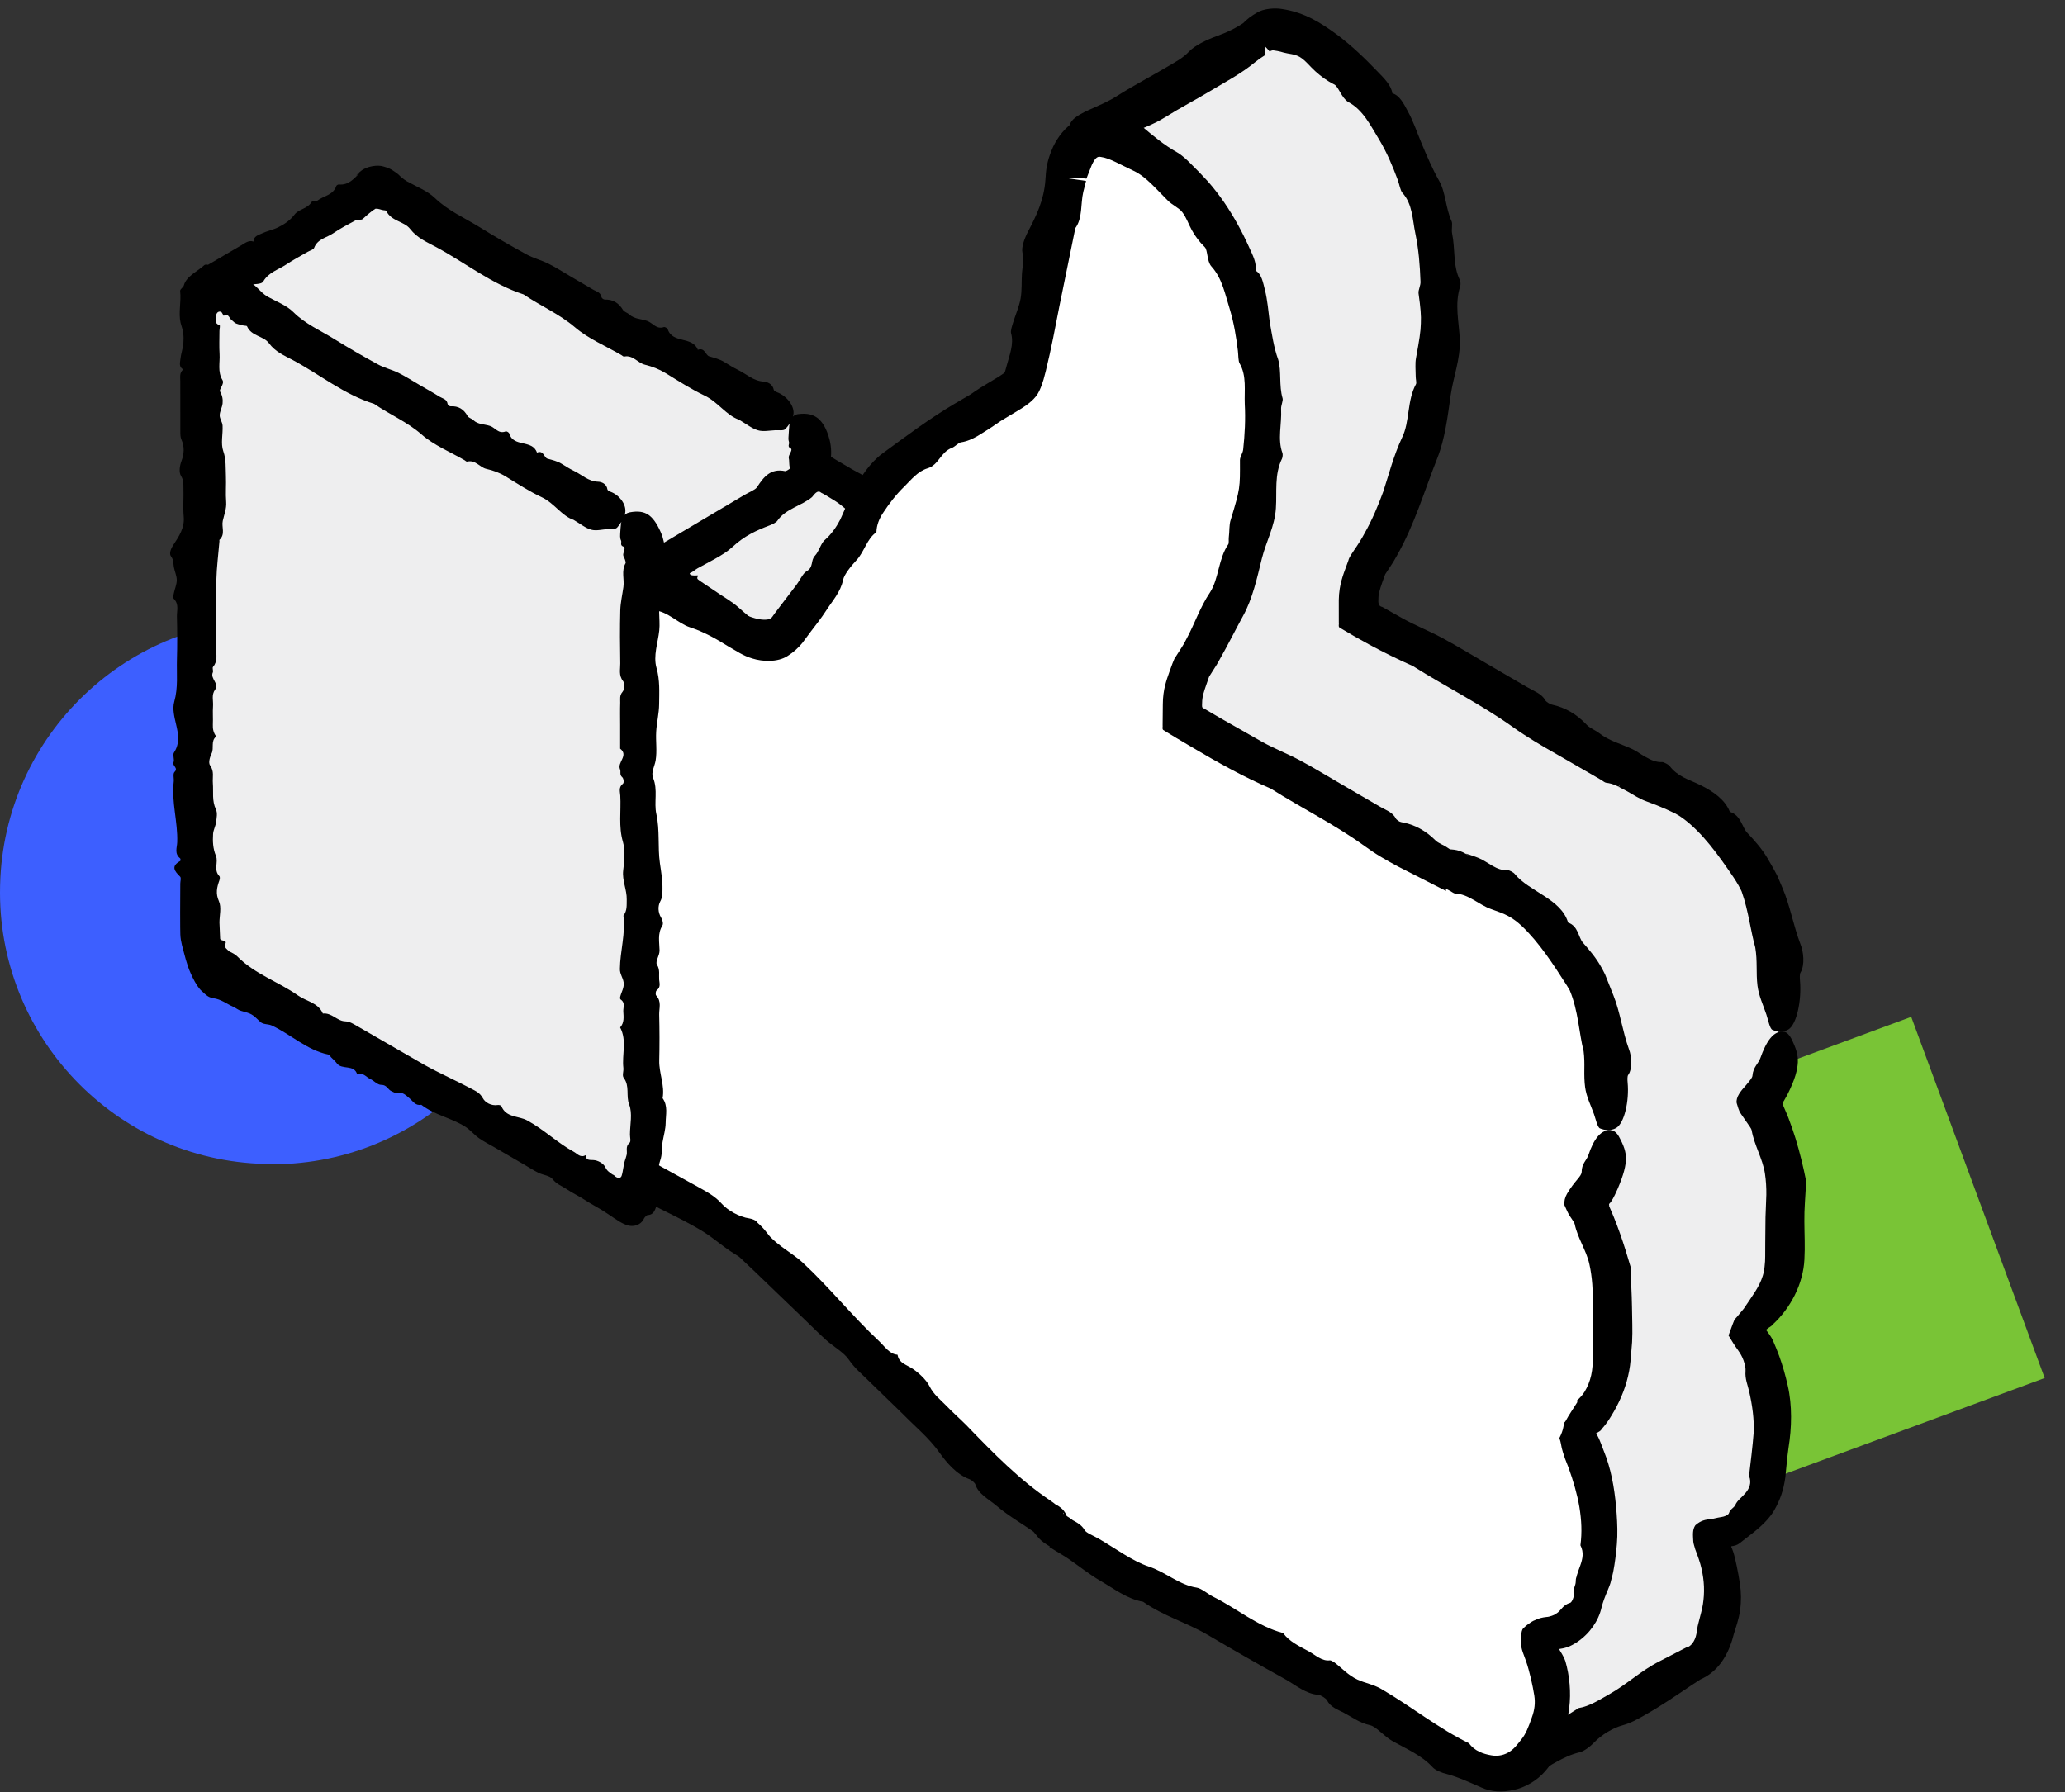
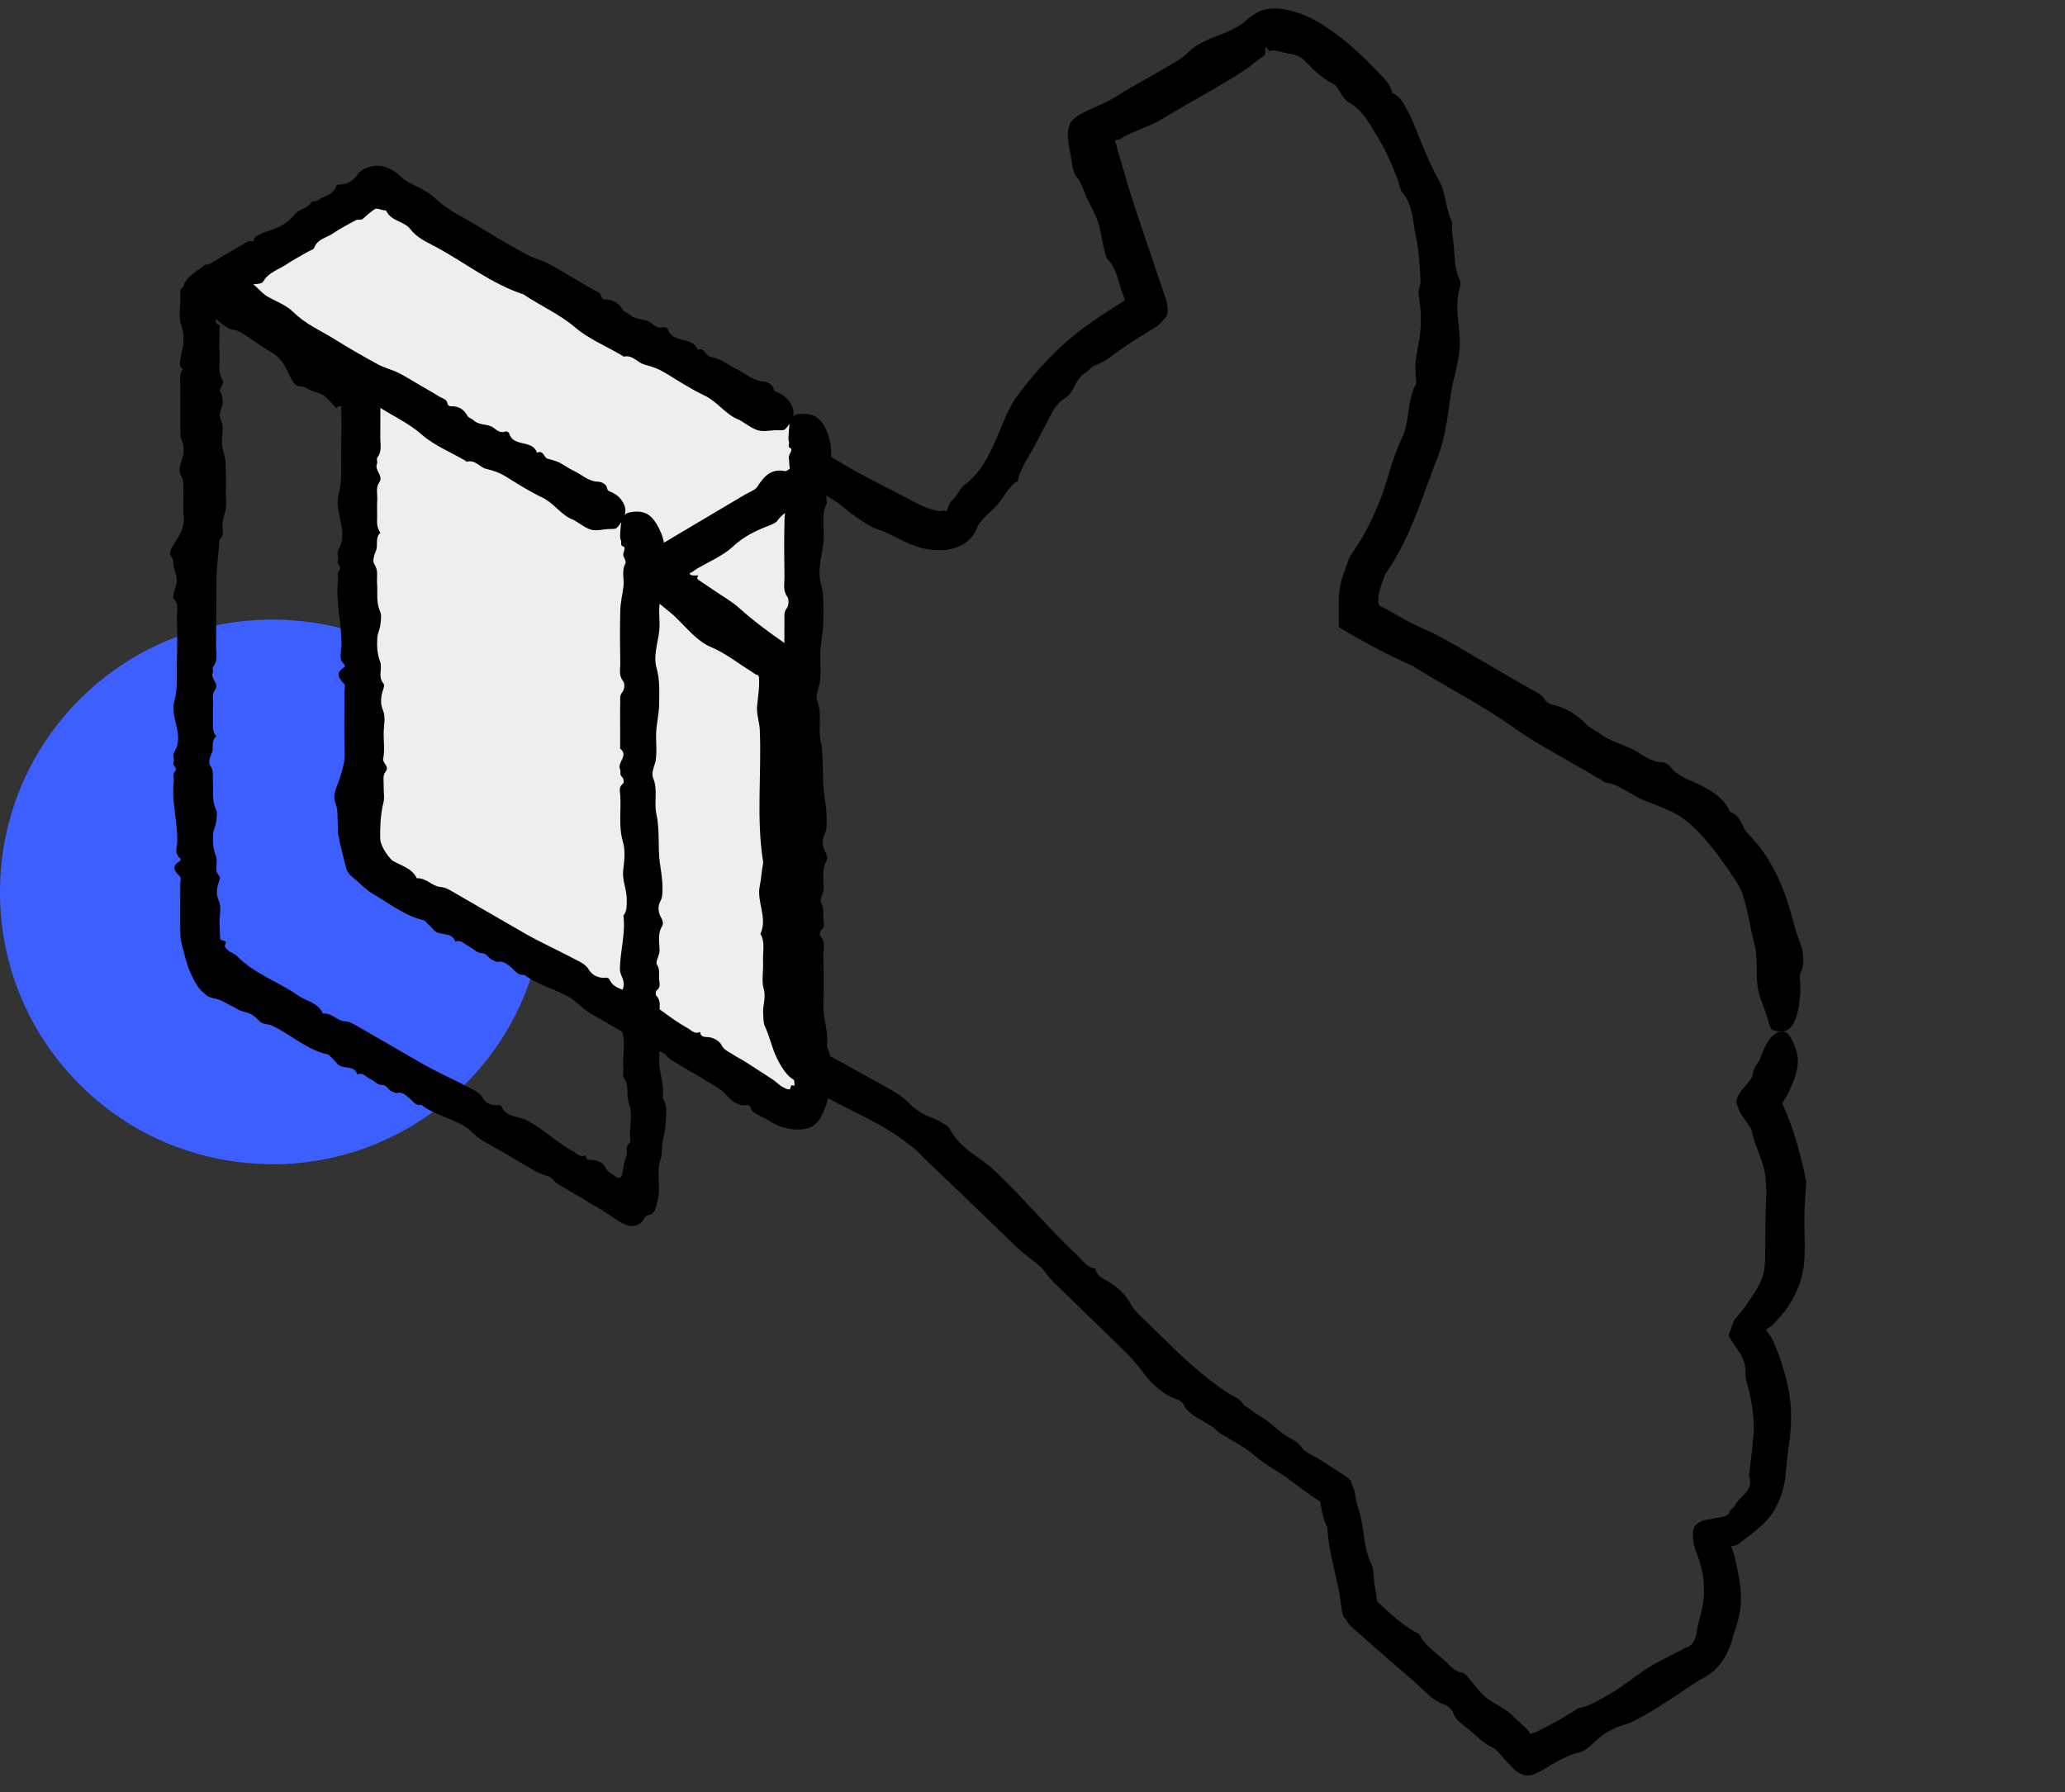
<svg xmlns="http://www.w3.org/2000/svg" width="91" height="79" viewBox="0 0 91 79" fill="none">
  <rect x="0" y="0" width="91" height="79" fill="#333333" stroke="none" />
-   <path d="M84.224 44.821L68.299 50.701L74.181 66.621L90.105 60.741L84.224 44.821Z" fill="#79C436" />
  <path d="M0.004 39.035L0.005 38.995C0.171 32.385 5.672 27.155 12.282 27.315H12.321C18.931 27.485 24.163 32.985 23.996 39.595L23.995 39.635C23.829 46.245 18.328 51.475 11.719 51.315L11.68 51.305C5.07 51.145 -0.162 45.645 0.004 39.035Z" fill="#3D5FFF" />
  <path d="M34.78 18.7L17.054 8.39C16.692 8.209 16.511 8.209 16.33 8.39L8.983 12.691C8.951 12.71 8.95 12.755 8.981 12.776L15.946 17.419C15.96 17.429 15.968 17.444 15.968 17.461V36.969C15.968 37.512 16.33 38.235 16.873 38.597L34.599 48.907C35.142 49.269 35.503 48.907 35.503 48.364V20.509C35.684 19.605 35.322 18.881 34.78 18.7Z" fill="#EEEEEF" />
  <path d="M32.569 18.5C32.007 18.309 31.638 17.715 31.043 17.433C30.448 17.149 29.89 16.787 29.326 16.443C29.041 16.269 28.742 16.155 28.417 16.075C28.101 15.997 27.894 15.637 27.504 15.717C27.469 15.724 27.426 15.675 27.386 15.652C26.697 15.251 25.936 14.937 25.337 14.426C24.64 13.832 23.814 13.482 23.075 12.978C21.661 12.517 20.505 11.58 19.215 10.887C18.813 10.671 18.384 10.492 18.075 10.092C17.81 9.75 17.242 9.755 17.024 9.299C17.006 9.262 16.903 9.274 16.843 9.254C16.777 9.234 16.681 9.208 16.63 9.2C16.618 9.215 16.558 9.199 16.544 9.181C16.538 9.174 16.539 9.172 16.536 9.166C16.534 9.15 16.528 9.194 16.555 9.092C16.591 8.957 16.609 8.86 16.618 8.787C16.635 8.641 16.615 8.598 16.618 8.604C16.614 8.624 16.732 8.801 16.873 8.933L16.947 9.002L16.745 9.098C16.442 9.242 16.319 9.351 15.98 9.655C15.916 9.711 15.769 9.66 15.684 9.705C15.344 9.887 14.999 10.067 14.681 10.284C14.395 10.481 13.995 10.526 13.845 10.923C13.813 11.009 13.658 11.042 13.56 11.1C13.245 11.284 12.921 11.454 12.618 11.656C12.272 11.887 11.845 11.997 11.607 12.398C11.512 12.569 11.13 12.487 11.104 12.568C11.122 12.677 11.139 12.699 11.098 12.7L10.952 12.68C10.917 12.678 10.884 12.679 10.869 12.687C10.827 12.709 10.979 12.76 10.98 12.769C10.915 12.789 10.91 12.858 11.086 12.847C11.184 12.834 11.209 12.821 11.222 12.818L11.233 12.815C11.233 12.815 11.23 12.812 11.242 12.819L11.366 12.897C11.716 13.11 12.04 13.369 12.396 13.57C12.674 13.727 12.848 13.978 13.063 14.194C13.277 14.41 13.659 14.44 13.733 14.814C13.736 14.831 13.77 14.839 13.788 14.853C14.277 15.236 14.749 15.643 15.258 15.998L16.29 16.698L16.586 16.986L16.623 17.022L16.632 17.031L16.634 17.033L16.636 17.034C16.6 17.054 16.718 16.99 16.555 17.08L16.558 17.086L16.57 17.108C16.588 17.138 16.599 17.169 16.611 17.2L16.684 17.384L16.758 17.569L16.761 17.79L16.762 18.181L16.759 19.265C16.756 19.568 16.846 19.887 16.626 20.171C16.58 20.23 16.648 20.359 16.614 20.438C16.489 20.734 16.911 20.969 16.717 21.253C16.544 21.506 16.641 21.775 16.624 22.036C16.604 22.331 16.629 22.628 16.616 22.924C16.607 23.128 16.643 23.313 16.763 23.483C16.51 23.708 16.68 24.029 16.562 24.292C16.484 24.466 16.409 24.735 16.494 24.862C16.685 25.145 16.595 25.426 16.616 25.706C16.648 26.122 16.567 26.541 16.75 26.953C16.828 27.127 16.782 27.36 16.758 27.563C16.735 27.752 16.637 27.934 16.626 28.122C16.606 28.473 16.617 28.817 16.751 29.164C16.867 29.465 16.634 29.833 16.902 30.132C16.938 30.172 16.925 30.27 16.904 30.333C16.794 30.661 16.731 30.958 16.882 31.323C17.005 31.619 16.907 31.998 16.907 32.34C16.907 32.704 16.958 33.078 16.889 33.43C16.844 33.657 17.198 33.77 16.976 34.037C16.856 34.182 16.917 34.466 16.909 34.688C16.901 34.915 16.954 35.154 16.899 35.37C16.828 35.654 16.789 35.939 16.769 36.225L16.753 36.654C16.752 36.773 16.751 36.999 16.758 37.016C16.791 37.302 17.056 37.705 17.27 37.912C17.273 37.934 17.389 37.988 17.505 38.046L17.837 38.207C18.053 38.321 18.249 38.464 18.369 38.714C18.781 38.683 19.042 39.068 19.404 39.095C19.633 39.113 19.785 39.213 19.95 39.307L23.206 41.188C23.927 41.589 24.681 41.929 25.409 42.319C25.614 42.428 25.824 42.517 25.969 42.769C26.075 42.953 26.361 43.131 26.667 43.095C26.727 43.088 26.827 43.111 26.846 43.152C27.08 43.681 27.66 43.609 28.064 43.828C28.857 44.259 29.512 44.886 30.298 45.315C30.466 45.407 30.608 45.607 30.85 45.484C30.881 45.723 31.024 45.699 31.224 45.716C31.43 45.732 31.701 45.879 31.789 46.055C31.908 46.294 32.113 46.353 32.289 46.474C32.477 46.602 32.686 46.699 32.877 46.822L33.712 47.361L34.095 47.612L34.22 47.714C34.304 47.773 34.386 47.867 34.501 47.92C34.57 47.953 34.714 48.042 34.797 48.012C34.884 47.97 34.785 47.784 34.977 47.851C35.05 47.869 34.996 47.709 34.996 47.633C34.997 47.471 35.027 47.404 35.038 47.145C35.048 46.903 35.04 46.666 34.962 46.452C34.809 46.027 34.999 45.572 34.721 45.179C34.643 45.069 34.723 44.866 34.706 44.708C34.638 44.067 34.871 43.407 34.565 42.782C34.755 42.551 34.717 42.279 34.704 42.019C34.694 41.827 34.802 41.607 34.584 41.45C34.559 41.431 34.558 41.364 34.567 41.323C34.618 41.092 34.755 40.885 34.717 40.626C34.684 40.411 34.551 40.236 34.553 40C34.563 39.15 34.81 38.314 34.709 37.459C34.881 37.225 34.849 36.958 34.854 36.695C34.863 36.23 34.648 35.793 34.699 35.315C34.746 34.864 34.804 34.381 34.688 33.954C34.487 33.215 34.611 32.482 34.571 31.749C34.561 31.561 34.485 31.348 34.692 31.177C34.741 31.137 34.72 30.931 34.657 30.874C34.524 30.754 34.608 30.613 34.56 30.497C34.423 30.165 34.956 29.841 34.565 29.515V28.421L34.568 27.327C34.574 27.157 34.529 26.991 34.668 26.815C34.761 26.697 34.779 26.417 34.693 26.3C34.491 26.022 34.575 25.736 34.57 25.457C34.556 24.614 34.551 23.77 34.571 22.928C34.581 22.558 34.662 22.191 34.709 21.822C34.756 21.448 34.611 21.06 34.801 20.696C34.814 20.668 34.807 20.635 34.8 20.596C34.776 20.493 34.78 20.333 34.773 20.27C34.763 20.217 34.752 20.168 34.762 20.121C34.785 20.007 34.941 19.82 34.848 19.767C34.674 19.683 34.802 19.574 34.769 19.484C34.728 19.372 34.75 19.253 34.76 19.069C34.776 18.891 34.766 18.662 34.873 18.449C34.918 18.357 35.036 18.273 35.169 18.253C35.597 18.197 35.847 18.285 36.047 18.439C36.242 18.604 36.427 18.877 36.563 19.403C36.644 19.737 36.642 20.066 36.592 20.369C36.582 20.437 36.562 20.537 36.548 20.574L36.526 20.602C36.512 20.665 36.498 20.801 36.484 20.897C36.428 21.319 36.382 21.741 36.435 22.168C36.172 22.726 36.345 23.316 36.289 23.889C36.231 24.485 36.014 25.091 36.167 25.674C36.321 26.254 36.287 26.825 36.283 27.399C36.279 27.837 36.176 28.272 36.153 28.71C36.129 29.165 36.198 29.629 36.129 30.075C36.087 30.352 35.917 30.644 36.017 30.905C36.237 31.477 36.047 32.067 36.161 32.628C36.321 33.408 36.215 34.194 36.317 34.964C36.372 35.379 36.438 35.791 36.43 36.209C36.427 36.4 36.435 36.581 36.332 36.785C36.227 36.994 36.224 37.299 36.372 37.558C36.433 37.665 36.478 37.844 36.425 37.937C36.205 38.319 36.296 38.723 36.302 39.116C36.306 39.365 36.101 39.644 36.187 39.793C36.331 40.044 36.267 40.273 36.284 40.507C36.296 40.674 36.363 40.864 36.177 41.013C36.127 41.053 36.112 41.216 36.155 41.265C36.4 41.546 36.279 41.869 36.286 42.171C36.303 42.9 36.304 43.63 36.288 44.359C36.275 44.962 36.539 45.541 36.435 46.148C36.681 46.533 36.574 46.896 36.57 47.356C36.556 47.908 36.525 48.487 36.349 48.864C36.204 49.222 36.037 49.614 35.563 49.742C35.303 49.803 35.052 49.8 34.827 49.761C34.596 49.721 34.313 49.657 34.03 49.484L33.862 49.381C33.699 49.279 33.514 49.207 33.337 49.108C33.152 49.005 33.119 48.957 33.068 48.793C33.059 48.752 32.963 48.701 32.912 48.709C32.521 48.766 32.218 48.511 32.029 48.29C31.719 47.93 31.309 47.773 30.943 47.531C30.64 47.33 30.306 47.174 30.003 46.973C29.785 46.828 29.538 46.744 29.354 46.516C29.213 46.342 28.905 46.318 28.681 46.206C28.457 46.094 28.246 45.957 28.03 45.831L27.32 45.419L26.611 45.006C26.355 44.857 26.088 44.724 25.846 44.555C25.616 44.395 25.428 44.171 25.193 44.022C24.532 43.603 23.735 43.446 23.104 42.966C22.831 43.012 22.717 42.798 22.543 42.657C22.382 42.527 22.212 42.342 21.944 42.397C21.87 42.412 21.782 42.348 21.701 42.316C21.523 42.244 21.468 42.013 21.209 42.01C21.026 42.008 20.86 41.81 20.674 41.724C20.48 41.634 20.334 41.402 20.065 41.506C19.91 41.027 19.341 41.291 19.094 40.97C19.016 40.868 18.914 40.787 18.823 40.697C18.777 40.652 18.739 40.579 18.684 40.567C18.177 40.448 17.734 40.207 17.304 39.942L16.662 39.538C16.557 39.466 16.464 39.435 16.254 39.281C16.098 39.166 15.955 39.043 15.828 38.914C15.703 38.788 15.546 38.694 15.424 38.559C15.364 38.496 15.312 38.414 15.282 38.334C15.155 37.952 15.132 37.753 15.08 37.559C15.054 37.458 15.029 37.359 14.997 37.234C14.98 37.17 14.966 37.093 14.952 37.004C14.938 36.923 14.926 36.889 14.91 36.818C14.879 36.689 14.905 36.548 14.892 36.414C14.857 36.066 14.915 35.727 14.774 35.368C14.633 35.008 14.885 34.617 14.994 34.243C15.091 33.91 15.201 33.584 15.19 33.222C15.163 32.311 15.181 31.399 15.181 30.487C15.181 30.373 15.232 30.216 15.172 30.153C14.925 29.891 14.758 29.66 15.178 29.41C15.198 29.399 15.197 29.304 15.173 29.283C14.91 29.059 15.039 28.767 15.046 28.514C15.076 27.548 14.786 26.599 14.892 25.631C14.909 25.475 14.843 25.263 14.928 25.172C15.109 24.978 14.818 24.884 14.882 24.715C14.936 24.574 14.831 24.365 14.904 24.247C15.171 23.818 15.089 23.34 15.001 22.936C14.919 22.559 14.825 22.169 14.915 21.829C15.092 21.16 15.015 20.495 15.033 19.829L15.045 18.804C15.045 18.507 15.04 17.982 15.032 18.019C15.028 17.994 15.048 17.958 15.047 17.927C15.031 17.905 14.994 17.892 14.938 17.911C14.911 17.92 14.879 17.938 14.843 17.969C14.806 18.001 14.835 17.988 14.735 17.901C14.582 17.752 14.459 17.561 14.285 17.445C14.111 17.329 13.886 17.292 13.691 17.205C13.533 17.135 13.417 17.022 13.203 17.028C13.046 17.033 12.901 16.846 12.803 16.632C12.607 16.206 12.4 15.767 11.95 15.52C11.552 15.3 11.193 15.013 10.806 14.772C10.644 14.671 10.505 14.555 10.269 14.539C10.215 14.534 10.166 14.522 10.105 14.493C10.02 14.447 9.931 14.391 9.846 14.329C9.674 14.205 9.516 14.063 9.404 13.942C9.234 13.749 9.041 13.6 8.864 13.45C8.7 13.309 8.539 13.17 8.362 13.017C8.253 12.905 8.179 12.84 8.177 12.677C8.296 12.439 8.44 12.126 8.884 11.837L10.629 10.815C10.796 10.718 10.949 10.576 11.172 10.647C11.178 10.406 11.385 10.363 11.537 10.291C11.77 10.18 12.033 10.132 12.263 10.017C12.537 9.881 12.784 9.716 12.983 9.454C13.166 9.213 13.553 9.205 13.728 8.906C13.761 8.85 13.923 8.891 13.99 8.84C14.268 8.628 14.686 8.602 14.82 8.198C14.831 8.164 14.896 8.128 14.934 8.131C15.375 8.172 15.608 7.861 15.871 7.606L15.688 7.747C15.744 7.681 15.806 7.612 15.901 7.541C16.168 7.312 16.669 7.26 16.896 7.337C17.143 7.398 17.277 7.487 17.392 7.567C17.576 7.685 17.595 7.738 17.688 7.812C17.767 7.881 17.849 7.945 17.941 7.996C18.358 8.231 18.832 8.408 19.169 8.732C19.75 9.291 20.47 9.6 21.133 10.011C21.81 10.432 22.502 10.83 23.202 11.213C23.506 11.38 23.854 11.465 24.165 11.621C24.511 11.794 24.837 12.005 25.172 12.2L26.116 12.753C26.261 12.844 26.466 12.867 26.506 13.096C26.514 13.142 26.599 13.205 26.649 13.204C27.016 13.194 27.27 13.356 27.457 13.666C27.511 13.754 27.648 13.781 27.729 13.857C27.952 14.068 28.258 14.053 28.523 14.147C28.767 14.234 28.928 14.532 29.256 14.417C29.301 14.402 29.41 14.463 29.427 14.514C29.643 15.157 30.52 14.809 30.753 15.419C31.057 15.301 31.093 15.658 31.251 15.706C31.48 15.775 31.709 15.829 31.916 15.955C32.111 16.074 32.304 16.198 32.508 16.297C32.884 16.478 33.189 16.79 33.651 16.82C33.806 16.83 34.053 16.921 34.099 17.181C34.107 17.227 34.188 17.269 34.245 17.29C34.678 17.451 35.045 17.922 34.958 18.299C34.907 18.519 34.767 18.745 34.609 18.912C34.531 18.995 34.324 18.957 34.175 18.963C33.916 18.974 33.638 19.037 33.404 18.967C33.127 18.885 32.887 18.685 32.569 18.5Z" fill="black" />
-   <path d="M78.371 45.471V42.757C78.371 41.492 78.01 40.227 77.469 38.962C77.468 38.96 77.466 38.958 77.465 38.956C76.561 37.329 75.477 35.883 74.211 35.16L71.862 33.895C71.861 33.894 71.861 33.895 71.86 33.894C71.847 33.886 70.765 33.165 69.147 32.266C64.082 29.372 61.007 27.564 60.103 27.021V26.478C60.103 25.936 60.284 25.574 60.465 25.031C62.635 21.956 64.263 14.902 62.997 9.295C62.454 7.124 61.55 5.315 60.465 4.049C58.656 2.06 57.209 1.155 56.123 1.155C55.762 1.155 55.4 1.336 55.219 1.517L48.02 5.657C47.999 5.669 47.989 5.693 47.997 5.716L50.684 13.598C50.692 13.62 50.684 13.644 50.664 13.656C48.859 14.739 46.53 16.183 45.452 18.52C44.547 20.328 43.462 21.956 42.557 23.041C42.015 23.765 41.111 23.765 40.025 23.222L36.071 20.886C36.055 20.877 36.036 20.876 36.021 20.885L34.418 21.775L28.697 25.172C28.666 25.191 28.664 25.236 28.694 25.256L34.396 29.177C34.41 29.186 34.418 29.201 34.418 29.218V44.928C34.418 45.832 34.961 46.918 35.865 47.279L40.744 50.17C40.747 50.172 40.75 50.175 40.753 50.177L50.154 59.217C51.421 60.483 52.687 61.569 53.953 62.292C53.953 62.292 54.134 62.292 54.134 62.473C54.315 62.654 54.496 62.654 54.676 62.835L59.178 65.536C59.191 65.543 59.2 65.557 59.202 65.572L59.919 70.956C59.921 70.968 59.927 70.979 59.936 70.987L67.311 77.463C67.327 77.477 67.35 77.479 67.369 77.468L74.573 73.326C75.116 73.145 75.477 72.603 75.658 71.879L75.839 71.337C76.195 70.269 76.026 69.027 75.504 67.781C75.491 67.751 75.513 67.719 75.546 67.718C76.776 67.686 77.654 66.785 78.01 65.187L78.191 63.559C78.371 61.931 77.829 60.122 76.924 58.313C77.105 58.313 77.286 58.132 77.467 58.132C78.191 57.59 78.733 56.685 78.733 55.419V53.068C78.733 51.63 78.198 50.013 77.303 48.573C77.293 48.557 77.293 48.536 77.305 48.52C77.841 47.801 78.371 46.901 78.371 45.471Z" fill="#EEEEEF" />
  <path d="M77.35 41.759C77.144 41.029 77.052 40.153 76.759 39.32C76.761 39.302 76.663 39.122 76.612 39.026C76.546 38.914 76.48 38.8 76.406 38.691C75.734 37.7 75.029 36.705 74.152 36.062C74.04 35.979 73.932 35.916 73.824 35.856L73.402 35.658C73.12 35.534 72.834 35.421 72.541 35.317C72.256 35.215 71.987 35.038 71.711 34.881L71.502 34.769L71.449 34.743L71.423 34.73L71.416 34.727L71.36 34.695L71.345 34.685C71.265 34.795 71.437 34.525 71.418 34.556L71.41 34.567L71.393 34.59L71.327 34.675L71.321 34.672L71.217 34.623C71.076 34.561 70.93 34.517 70.775 34.501C70.72 34.495 70.631 34.419 70.558 34.375C69.912 34.002 69.258 33.624 68.609 33.25C67.938 32.872 67.278 32.481 66.668 32.046C65.248 31.034 63.711 30.272 62.258 29.355C61.613 29.071 60.983 28.757 60.362 28.424L59.671 28.039L59.246 27.79L59.033 27.664C58.965 27.62 59.014 27.51 58.998 27.436L58.997 26.443C59 26.279 59.013 26.109 59.039 25.95C59.06 25.822 59.087 25.696 59.118 25.582C59.181 25.35 59.254 25.157 59.315 24.992L59.418 24.71C59.456 24.548 59.57 24.415 59.658 24.271C59.833 24.019 60.002 23.757 60.153 23.47C60.468 22.913 60.725 22.3 60.953 21.68C61.212 20.889 61.413 20.08 61.789 19.281C62.129 18.594 62.002 17.652 62.4 16.929C62.431 16.869 62.386 16.708 62.387 16.593C62.386 16.316 62.353 16.02 62.403 15.767C62.543 15 62.608 14.612 62.614 14.257C62.631 13.901 62.602 13.575 62.512 12.932C62.492 12.779 62.611 12.587 62.598 12.411C62.574 11.7 62.516 10.982 62.372 10.295C62.243 9.682 62.251 8.993 61.801 8.5C61.707 8.394 61.667 8.123 61.595 7.93C61.368 7.315 61.11 6.71 60.779 6.158C60.395 5.532 60.073 4.848 59.415 4.496C59.129 4.332 58.981 3.817 58.803 3.726C58.474 3.563 58.219 3.369 57.972 3.15C57.731 2.936 57.538 2.668 57.277 2.51C57.05 2.375 56.772 2.376 56.57 2.317C56.393 2.259 56.174 2.226 56.114 2.219C56.099 2.214 56.054 2.22 56.012 2.237C55.992 2.244 55.972 2.255 55.96 2.263C55.955 2.267 55.951 2.272 55.951 2.272C55.917 2.228 55.834 2.129 55.762 2.06L55.745 2.432C55.584 2.532 55.432 2.638 55.293 2.753C54.688 3.252 54.031 3.592 53.384 3.982C52.71 4.389 52.006 4.752 51.342 5.169C50.824 5.494 50.294 5.669 49.767 5.902C49.644 5.955 49.478 6.052 49.398 6.103C49.383 6.118 49.373 6.134 49.36 6.144C49.34 6.167 49.262 6.145 49.147 6.177C49.135 6.18 49.154 6.196 49.155 6.206C49.112 6.153 49.365 6.993 49.511 7.505C49.678 8.076 49.849 8.646 50.034 9.211L51.02 12.134L51.363 13.134C51.437 13.335 51.459 13.532 51.453 13.703C51.443 13.786 51.459 13.868 51.403 13.949L51.222 14.147L51.04 14.344C50.959 14.403 50.863 14.456 50.776 14.512L50.256 14.834L49.625 15.237C49.154 15.548 48.746 15.958 48.212 16.118C48.101 16.154 47.966 16.357 47.839 16.428C47.349 16.706 47.377 17.299 46.926 17.555C46.51 17.801 46.33 18.249 46.117 18.655C45.85 19.145 45.589 19.696 45.29 20.186C45.082 20.53 44.924 20.858 44.848 21.206C44.399 21.447 44.191 22.065 43.787 22.419C43.526 22.651 43.138 23.03 43.052 23.267C42.977 23.521 42.688 23.901 42.318 24.059C41.949 24.24 41.549 24.266 41.203 24.247C40.15 24.196 39.42 23.546 38.677 23.334C38.35 23.231 37.988 22.964 37.666 22.745C37.365 22.541 37.113 22.278 36.808 22.085L36.421 21.847C36.259 21.752 36.269 21.76 36.184 21.717C36.029 21.573 35.889 21.787 35.785 21.911C35.342 22.289 34.614 22.424 34.255 22.957C34.208 23.027 34.039 23.112 33.926 23.155C33.33 23.381 32.809 23.616 32.283 24.105C32.07 24.303 31.795 24.473 31.503 24.636C31.248 24.775 30.984 24.918 30.733 25.055C30.682 25.085 30.636 25.12 30.592 25.152C30.552 25.181 30.515 25.207 30.466 25.233C30.447 25.248 30.401 25.251 30.394 25.278C30.404 25.294 30.413 25.308 30.418 25.325C30.432 25.362 30.582 25.371 30.67 25.365C30.766 25.364 30.793 25.343 30.735 25.438C30.721 25.465 30.724 25.489 30.735 25.51C30.748 25.526 30.733 25.52 30.773 25.551L30.907 25.647C31.093 25.772 31.295 25.907 31.472 26.025C31.827 26.28 32.235 26.496 32.545 26.775C32.865 27.063 33.198 27.335 33.539 27.597L34.056 27.982L34.745 28.466L35.017 28.735L35.051 28.769L35.068 28.785L35.076 28.794L35.08 28.798L35.083 28.8C35.1 28.791 34.934 28.882 35.005 28.844L35.005 28.846C35.019 28.874 35.037 28.901 35.046 28.93L35.113 29.101C35.242 29.304 35.196 29.622 35.208 29.864L35.223 30.869C35.232 31.539 35.234 32.208 35.205 32.875C35.166 33.802 35.381 34.775 35.068 35.655C35.302 36.309 35.101 37.113 35.259 37.741C35.359 38.138 35.349 38.487 35.351 38.851L35.351 42.462L35.352 44.267C35.349 44.959 35.335 45.261 35.528 45.652C35.638 45.897 35.807 46.105 35.979 46.232C36.022 46.261 36.064 46.294 36.108 46.312C36.168 46.345 36.134 46.321 36.35 46.422L36.897 46.723L38.975 47.873C39.362 48.093 39.751 48.291 40.093 48.661C40.33 48.907 40.7 49.15 41.225 49.329C41.353 49.386 41.458 49.456 41.566 49.521C41.661 49.563 41.816 49.669 41.849 49.737C42.263 50.606 43.151 50.971 43.799 51.574C45.067 52.757 46.14 54.083 47.396 55.258C47.664 55.509 47.903 55.879 48.267 55.913C48.337 56.245 48.555 56.327 48.867 56.506C49.188 56.691 49.622 57.095 49.774 57.391C49.981 57.794 50.302 58.03 50.587 58.326L51.512 59.23C52.407 60.113 53.35 60.935 54.368 61.564L53.954 61.454C54.238 61.471 54.404 61.522 54.658 61.738C54.897 61.958 54.972 62.29 54.964 62.472L54.676 61.93C54.632 61.976 54.66 61.95 54.707 61.88C54.707 61.88 54.723 61.894 54.772 61.92C54.867 61.968 55.096 62.096 55.249 62.261L55.093 62.139L55.674 62.513C55.978 62.709 56.236 62.964 56.525 63.183C56.815 63.404 57.207 63.512 57.403 63.857C57.476 63.986 57.822 64.13 58.045 64.265C58.239 64.388 58.437 64.513 58.636 64.639L58.932 64.832C59.065 64.922 59.214 65 59.332 65.097L59.511 65.238L59.556 65.273C59.493 65.338 59.556 65.318 59.55 65.345L59.59 65.447C59.645 65.581 59.703 65.713 59.716 65.872C59.771 66.204 59.81 66.335 59.878 66.558C60.138 67.347 60.066 68.237 60.441 68.949C60.546 69.148 60.518 69.545 60.575 69.843L60.649 70.3L60.668 70.45L60.675 70.532C60.668 70.594 60.735 70.617 60.765 70.662L61.058 70.936C61.517 71.355 61.993 71.748 62.544 72.029C62.752 72.463 63.17 72.78 63.555 73.1C63.837 73.336 64.083 73.696 64.454 73.731C64.498 73.735 64.596 73.82 64.648 73.879C64.948 74.21 65.156 74.575 65.555 74.874C65.886 75.122 66.227 75.244 66.566 75.544L67.082 76.02C67.148 76.084 67.292 76.219 67.292 76.226L67.352 76.305L67.438 76.417C67.477 76.423 67.513 76.4 67.556 76.39L67.688 76.345L68.055 76.159C68.57 75.893 69.078 75.611 69.567 75.288C70.041 75.213 70.47 74.93 70.911 74.683C71.691 74.245 72.31 73.64 73.13 73.227C73.48 73.046 73.841 72.86 74.198 72.675L74.304 72.621L74.335 72.614C74.506 72.576 74.696 72.347 74.757 72.019L74.789 71.836C74.805 71.757 74.791 71.755 74.837 71.577L74.963 71.087C75.033 70.829 75.067 70.597 75.085 70.334C75.101 70.076 75.092 69.807 75.054 69.533C75.034 69.395 75.009 69.257 74.976 69.119C74.926 68.891 74.814 68.571 74.708 68.3C74.68 68.18 74.621 68.042 74.618 67.935C74.605 67.651 74.575 67.433 74.709 67.232C74.84 67.12 75.029 66.975 75.385 66.966C75.458 66.957 75.644 66.9 75.87 66.866C75.979 66.85 76.08 66.805 76.141 66.761C76.176 66.732 76.188 66.713 76.195 66.688C76.245 66.512 76.41 66.472 76.475 66.329C76.556 66.136 76.752 66.011 76.919 65.811C77.082 65.618 77.206 65.363 77.075 65.058C77.128 64.622 77.243 63.671 77.28 63.147C77.307 62.559 77.221 61.946 77.081 61.331C77.016 61.041 76.893 60.78 76.921 60.438C76.933 60.323 76.896 60.145 76.837 59.974C76.808 59.889 76.77 59.806 76.731 59.735C76.71 59.7 76.69 59.666 76.672 59.636C76.639 59.586 76.609 59.541 76.582 59.501C76.436 59.306 76.306 59.087 76.172 58.864L76.354 58.369L76.435 58.165C76.461 58.129 76.502 58.099 76.546 58.042L76.844 57.684L77.114 57.285C77.411 56.846 77.713 56.406 77.762 55.817C77.781 55.67 77.787 55.538 77.788 55.366L77.79 54.796L77.801 53.655L77.838 52.661C77.842 52.354 77.824 52.038 77.776 51.722C77.676 51.071 77.307 50.484 77.192 49.823C77.183 49.776 77.147 49.716 77.115 49.67L76.726 49.107C76.608 48.941 76.588 48.782 76.531 48.62C76.491 48.363 76.707 48.093 76.923 47.857C77.141 47.597 77.221 47.502 77.228 47.407C77.258 47.03 77.482 46.895 77.575 46.637C77.823 45.934 78.153 45.388 78.64 45.483C78.744 45.507 78.855 45.62 78.932 45.765C79.161 46.225 79.237 46.498 79.227 46.824C79.209 47.148 79.116 47.562 78.757 48.268C78.574 48.602 78.611 48.524 78.579 48.566C78.542 48.587 78.552 48.615 78.558 48.647C78.509 48.586 78.698 48.986 78.808 49.268C78.923 49.567 79.028 49.869 79.123 50.176C79.312 50.791 79.465 51.417 79.595 52.073L79.538 53.002C79.519 53.292 79.512 53.557 79.514 53.838C79.516 54.399 79.549 54.936 79.516 55.516C79.462 56.596 78.907 57.66 78.113 58.388C78.037 58.49 77.927 58.512 77.869 58.581L77.867 58.583C77.855 58.602 77.818 58.603 77.825 58.621L77.889 58.705L77.996 58.854L78.066 58.965C78.087 59 78.1 59.018 78.155 59.148C78.246 59.351 78.327 59.559 78.405 59.769C78.557 60.19 78.681 60.625 78.781 61.071C78.984 61.951 78.959 62.931 78.816 63.816C78.755 64.248 78.718 64.688 78.675 65.124C78.589 65.714 78.444 66.111 78.187 66.57C77.866 67.119 77.305 67.524 76.818 67.899C76.606 68.079 76.538 68.111 76.38 68.143C76.353 68.156 76.293 68.133 76.292 68.18L76.337 68.288C76.365 68.359 76.388 68.43 76.409 68.502C76.447 68.606 76.606 69.322 76.676 69.819C76.732 70.192 76.737 70.583 76.681 70.975C76.655 71.171 76.608 71.366 76.551 71.559L76.402 72.035C76.263 72.609 75.885 73.681 74.822 74.071L74.964 74.007C74.815 74.104 74.668 74.199 74.522 74.294C73.858 74.74 73.205 75.19 72.505 75.584C72.186 75.764 71.889 75.943 71.497 76.05C71.097 76.159 70.589 76.448 70.231 76.824C70.083 76.98 69.807 77.19 69.627 77.233C69.254 77.32 68.91 77.481 68.579 77.667C68.164 77.871 67.511 78.445 67.055 78.203C66.929 78.151 66.797 78.063 66.679 77.944C66.151 77.417 66.012 77.141 65.788 77.034C65.331 76.825 65.043 76.487 64.693 76.203C64.444 76 64.125 75.81 64.034 75.481C64.009 75.392 63.783 75.175 63.684 75.145C63.117 74.973 62.731 74.473 62.29 74.096L60.703 72.72L59.916 72.025L59.701 71.835C59.601 71.736 59.467 71.655 59.41 71.532L59.301 71.362L59.276 71.317C59.252 71.32 59.312 71.279 59.219 71.317L59.213 71.293L59.186 71.192C59.147 71.061 59.116 70.926 59.105 70.781L59.032 70.29L58.951 69.868L58.763 69.032C58.636 68.475 58.521 67.916 58.496 67.331C58.329 67.008 58.239 66.601 58.193 66.28C58.196 66.233 58.196 66.18 58.14 66.157C57.663 65.868 57.2 65.492 56.734 65.157C56.265 64.819 55.76 64.569 55.293 64.162C55.004 63.91 54.653 63.695 54.285 63.486L54.121 63.393L54.139 63.372C54.178 63.326 54.133 63.386 54.136 63.376L54.061 63.342C53.965 63.301 53.738 63.182 53.583 63.024L53.01 62.441L53.862 62.473C53.958 62.477 53.996 62.44 53.977 62.455C53.971 62.461 53.957 62.482 53.949 62.506L53.942 62.53C53.942 62.53 53.943 62.525 53.944 62.516L53.947 62.481L53.95 62.435L53.951 62.408V62.404L53.932 63.076L53.938 63.077H53.951L53.563 62.973C53.463 62.913 53.366 62.853 53.269 62.795C52.866 62.534 52.346 62.334 52.149 61.89C52.122 61.831 51.949 61.701 51.865 61.676C51.227 61.485 50.683 60.911 50.357 60.472C49.82 59.742 49.196 59.224 48.599 58.622L47.093 57.16C46.743 56.802 46.353 56.499 46.047 56.06C45.813 55.724 45.334 55.449 44.978 55.129C44.621 54.808 44.282 54.465 43.935 54.131L42.8 53.04L41.665 51.949C41.255 51.554 40.831 51.172 40.44 50.763C40.379 50.703 40.38 50.684 40.337 50.653C40.03 50.429 39.642 50.117 39.275 49.889C38.003 49.111 36.586 48.548 35.355 47.748C34.768 47.625 34.468 47.109 34.241 46.652C34.021 46.208 33.919 45.69 33.697 45.211C33.662 45.145 33.652 45.037 33.642 44.925C33.638 44.839 33.634 44.746 33.63 44.664C33.603 44.3 33.775 43.985 33.647 43.552C33.557 43.247 33.645 42.779 33.626 42.388C33.605 41.978 33.733 41.512 33.508 41.167C33.844 40.445 33.329 39.756 33.483 39.036C33.532 38.809 33.551 38.562 33.583 38.324C33.599 38.204 33.642 38.07 33.626 37.967C33.321 36.053 33.567 34.096 33.482 32.167C33.472 31.929 33.405 31.7 33.374 31.463C33.359 31.35 33.352 31.222 33.365 31.11C33.426 30.581 33.456 30.317 33.454 30.062C33.452 29.999 33.45 29.936 33.448 29.869C33.444 29.813 33.437 29.828 33.429 29.805C33.407 29.779 33.405 29.74 33.343 29.738C33.328 29.738 33.317 29.735 33.307 29.731C33.227 29.678 33.143 29.621 33.061 29.566C32.492 29.217 31.988 28.8 31.339 28.525C30.689 28.25 30.213 27.616 29.684 27.12C29.272 26.78 28.864 26.444 28.448 26.101C28.257 25.936 28.148 25.758 28.066 25.602C27.998 25.428 27.901 25.344 27.902 25.14C28.017 24.916 28.156 24.601 28.582 24.322L32.809 21.814C32.997 21.703 33.283 21.592 33.357 21.479C33.663 21.006 33.969 20.635 34.602 20.768C34.632 20.775 34.792 20.685 34.816 20.644C34.887 20.537 34.91 20.479 35.061 20.366C35.214 20.268 35.384 20.109 35.56 20.079L35.827 20.064L35.961 20.059L36.028 20.058L36.062 20.059L36.079 20.06L36.087 20.061L36.092 20.061H36.094L36.095 20.061C36.097 20.005 36.092 20.186 36.1 19.936C36.274 20.001 36.447 20.067 36.616 20.13C36.695 20.179 36.77 20.225 36.843 20.271L37.563 20.693L38.171 21.024L39.4 21.658L40.553 22.262C40.875 22.41 41.204 22.507 41.398 22.53C41.545 22.544 41.559 22.458 41.631 22.511C41.718 22.563 41.741 22.495 41.755 22.411C41.802 22.286 41.851 22.14 41.965 22.046C42.166 21.88 42.309 21.512 42.493 21.38C43.169 20.898 43.584 20.091 43.879 19.402C44.015 19.079 44.154 18.75 44.289 18.431C44.362 18.268 44.417 18.145 44.505 17.977C44.599 17.804 44.685 17.637 44.802 17.488C45.686 16.296 46.644 15.273 47.739 14.461C48.018 14.253 48.303 14.057 48.588 13.868L49.39 13.351C49.449 13.301 49.558 13.276 49.571 13.207L49.459 12.91C49.28 12.404 49.197 11.824 48.815 11.43C48.738 11.35 48.685 11.111 48.646 10.945C48.553 10.55 48.51 10.142 48.38 9.762C48.251 9.383 48.033 9.036 47.868 8.664C47.736 8.364 47.665 8.065 47.439 7.788C47.357 7.686 47.298 7.528 47.26 7.344C47.24 7.252 47.226 7.154 47.216 7.053L47.126 6.534C47.058 6.167 47.013 5.802 47.127 5.54C47.199 5.257 47.488 5.093 47.823 4.92C48.09 4.799 48.363 4.675 48.648 4.546C48.84 4.456 49.033 4.352 49.227 4.229C49.962 3.762 50.745 3.357 51.496 2.91C51.811 2.722 52.121 2.566 52.403 2.268C52.656 2 53.193 1.745 53.602 1.598C54.078 1.427 54.5 1.223 54.891 0.946L54.753 1.051C54.964 0.827 55.16 0.691 55.391 0.559C55.674 0.376 56.191 0.342 56.492 0.396C57.512 0.547 58.25 1.037 58.917 1.525C59.583 2.025 60.16 2.584 60.711 3.159C60.972 3.43 61.308 3.748 61.357 4.112C61.678 4.199 61.866 4.583 62.029 4.885C62.287 5.347 62.445 5.841 62.645 6.316C62.884 6.882 63.112 7.427 63.42 7.97C63.707 8.47 63.707 9.187 63.971 9.757C64.022 9.865 63.956 10.124 63.991 10.287C64.134 10.973 64.023 11.727 64.335 12.348C64.362 12.4 64.373 12.55 64.349 12.613C64.09 13.416 64.298 14.19 64.331 14.982C64.357 15.845 64.046 16.599 63.928 17.419C63.797 18.354 63.676 19.343 63.342 20.188C62.768 21.634 62.341 23.114 61.557 24.494C61.463 24.672 61.354 24.844 61.239 25.015L61.075 25.263C61.059 25.279 61.031 25.332 61.019 25.378C60.881 25.749 60.758 26.096 60.747 26.294C60.75 26.474 60.683 26.703 60.915 26.754L61.774 27.238C62.353 27.564 62.975 27.807 63.561 28.123C64.213 28.473 64.848 28.863 65.49 29.235L67.302 30.29C67.582 30.458 67.937 30.569 68.097 30.866C68.129 30.927 68.297 31.038 68.381 31.056C68.995 31.191 69.484 31.481 69.933 31.957C70.058 32.09 70.304 32.184 70.47 32.313C70.933 32.673 71.45 32.789 71.943 33.024C72.056 33.078 72.165 33.146 72.274 33.218L72.294 33.231L72.296 33.233C72.224 33.188 72.24 33.2 72.24 33.2L72.251 33.206L72.292 33.231L72.374 33.281L72.54 33.379C72.762 33.504 72.991 33.603 73.246 33.59C73.316 33.587 73.528 33.7 73.579 33.767C73.742 33.982 73.948 34.136 74.177 34.258C74.401 34.379 74.65 34.462 74.954 34.615C75.506 34.89 76.021 35.25 76.231 35.783C76.714 35.93 76.769 36.462 76.99 36.7C77.319 37.05 77.631 37.396 77.882 37.818L78.091 38.179C78.168 38.323 78.202 38.366 78.322 38.605L78.548 39.134C78.886 39.921 79.024 40.783 79.351 41.641C79.466 41.918 79.552 42.533 79.342 42.873C79.306 42.931 79.311 43.106 79.321 43.219C79.399 44.094 79.177 45.16 78.808 45.378C78.591 45.507 78.326 45.492 78.102 45.391C77.991 45.341 77.92 44.96 77.84 44.719C77.7 44.3 77.506 43.9 77.448 43.445C77.378 42.871 77.454 42.371 77.35 41.759Z" fill="black" />
-   <path d="M70.775 49.812V47.098C70.775 45.833 70.413 44.568 69.872 43.303C69.871 43.301 69.87 43.299 69.869 43.297C68.965 41.67 67.88 40.224 66.615 39.501L64.263 38.235C64.263 38.235 64.082 38.054 63.721 38.054C63.178 37.693 62.455 37.331 61.37 36.789C61.37 36.788 61.369 36.788 61.368 36.787C56.304 33.894 53.23 32.085 52.325 31.543V31C52.325 30.457 52.506 30.096 52.687 29.553C54.858 26.478 56.486 19.424 55.219 13.817C54.677 11.646 53.772 9.837 52.687 8.571C50.878 6.581 49.431 5.677 48.346 5.677C46.899 5.858 46.718 7.667 46.718 7.848C46.356 11.103 45.452 16.168 45.09 16.891C44.909 17.253 44.005 17.615 43.281 18.157C41.472 19.243 38.94 20.69 37.855 23.222C36.95 25.031 35.865 26.659 34.961 27.744C34.418 28.468 33.514 28.468 32.428 27.925L28.087 25.393C27.364 25.031 26.64 25.393 26.64 26.116V49.63C26.64 50.535 27.183 51.62 28.087 51.982L32.966 54.873C32.969 54.875 32.973 54.877 32.975 54.88L42.377 63.92C43.643 65.186 44.909 66.271 46.175 66.995C46.175 66.995 46.356 66.995 46.356 67.176C46.537 67.357 46.718 67.357 46.899 67.537L64.263 77.486C66.072 78.571 67.519 78.028 68.062 76.4L68.243 75.858C68.598 74.79 68.429 73.548 67.907 72.303C67.894 72.272 67.916 72.24 67.949 72.239C69.18 72.207 70.058 71.306 70.413 69.708L70.594 68.08C70.775 66.452 70.232 64.643 69.328 62.835C69.509 62.835 69.69 62.654 69.87 62.654C70.594 62.111 71.137 61.207 71.137 59.941V57.589C71.137 56.15 70.6 54.533 69.705 53.092C69.696 53.077 69.695 53.058 69.705 53.042C70.242 52.146 70.775 51.245 70.775 49.812Z" fill="white" />
-   <path d="M69.785 46.326C69.584 45.538 69.555 44.561 69.177 43.654C69.174 43.642 69.103 43.524 69.051 43.442C68.442 42.495 67.827 41.54 67.061 40.815C66.868 40.636 66.664 40.48 66.45 40.369C66.264 40.268 65.995 40.17 65.713 40.072C65.179 39.888 64.713 39.402 64.12 39.384C64.067 39.382 63.979 39.312 63.908 39.273L63.75 39.189L63.498 39.002L63.516 39.019L63.518 39.021L64.141 38.361L64.135 38.367L64.121 38.381L64.07 38.438L64.007 38.51L63.934 38.6L63.86 38.702L63.797 38.805C63.772 38.853 63.761 38.883 63.751 38.914C63.732 38.975 63.721 39.041 63.72 39.139V39.27L63.115 38.962C62.616 38.707 62.114 38.451 61.616 38.198C61.37 38.067 61.127 37.932 60.89 37.791C60.535 37.58 60.372 37.459 60.115 37.278C58.796 36.325 57.359 35.621 56.006 34.763C54.798 34.242 53.651 33.601 52.52 32.931L51.848 32.534L51.457 32.296L51.262 32.176C51.205 32.132 51.248 32.031 51.235 31.961L51.244 31.039C51.242 30.731 51.292 30.409 51.344 30.212C51.4 29.99 51.468 29.796 51.527 29.633C51.598 29.457 51.606 29.383 51.751 29.042L52.065 28.551C52.146 28.433 52.216 28.302 52.282 28.168C52.639 27.516 52.874 26.779 53.33 26.101C53.712 25.504 53.69 24.624 54.127 23.993C54.164 23.941 54.138 23.787 54.151 23.68C54.187 23.426 54.158 23.143 54.235 22.913C54.659 21.519 54.646 21.506 54.642 20.29C54.636 20.145 54.767 19.979 54.784 19.814C54.856 19.149 54.891 18.474 54.854 17.811C54.831 17.215 54.942 16.566 54.632 16.027C54.559 15.912 54.576 15.654 54.551 15.461C54.476 14.845 54.376 14.239 54.205 13.665C53.994 13.001 53.868 12.273 53.385 11.744C53.18 11.517 53.227 11.022 53.092 10.892C52.85 10.655 52.674 10.419 52.523 10.147C52.376 9.883 52.281 9.58 52.099 9.35C51.954 9.16 51.661 9.038 51.469 8.846C50.977 8.364 50.505 7.781 49.955 7.528C49.381 7.262 48.887 6.962 48.517 6.918C48.403 6.896 48.292 6.887 48.113 7.272C48.069 7.383 48.027 7.49 47.985 7.596L47.919 7.766L47.889 7.845L47.877 7.872L47.874 7.878C47.852 7.874 47.939 7.874 47.754 7.862C47.501 7.845 47.246 7.84 46.992 7.848L47.86 7.975L47.738 8.461C47.613 8.993 47.717 9.62 47.38 10.066C47.365 10.086 47.368 10.145 47.361 10.186L46.689 13.479C46.503 14.432 46.327 15.376 46.087 16.351C46.016 16.594 45.985 16.829 45.8 17.231C45.718 17.408 45.59 17.56 45.443 17.689C45.294 17.822 45.121 17.935 45.023 17.998C44.568 18.283 44.173 18.491 43.835 18.733C43.819 18.747 43.654 18.863 43.612 18.884L43.438 18.996L43.09 19.212C42.856 19.348 42.614 19.457 42.347 19.497C42.234 19.513 42.081 19.693 41.95 19.741C41.448 19.926 41.366 20.498 40.878 20.642C40.434 20.777 40.151 21.152 39.843 21.454C39.49 21.796 39.19 22.189 38.926 22.59C38.74 22.864 38.63 23.15 38.621 23.462C38.213 23.725 38.082 24.335 37.742 24.694C37.519 24.933 37.205 25.315 37.154 25.556C37.045 26.097 36.683 26.483 36.405 26.916C36.197 27.239 35.957 27.542 35.722 27.85L35.356 28.342C35.185 28.553 34.967 28.751 34.715 28.91C34.273 29.203 33.595 29.163 33.165 29.028C32.737 28.906 32.437 28.681 32.082 28.484C31.548 28.149 31.008 27.846 30.403 27.649C29.878 27.478 29.421 26.941 28.822 26.902C28.743 26.897 28.596 26.796 28.509 26.722C28.281 26.525 28.059 26.345 27.814 26.19L27.722 26.133C27.712 26.126 27.7 26.122 27.688 26.119C27.667 26.109 27.639 26.105 27.61 26.102C27.556 26.102 27.51 26.127 27.503 26.167C27.501 26.174 27.501 26.181 27.504 26.188L27.489 26.142C27.477 26.112 27.465 26.091 27.454 26.076C27.433 26.045 27.425 26.057 27.487 26.082C27.506 26.092 27.592 26.11 27.605 26.11C27.605 26.116 27.602 26.106 27.598 26.125L27.593 26.244C27.588 26.402 27.584 26.559 27.579 26.712C27.579 27.365 27.63 28.035 27.561 28.666C27.517 29.072 27.87 29.274 27.648 29.754C27.528 30.012 27.589 30.522 27.581 30.919C27.573 31.327 27.626 31.755 27.572 32.141C27.284 34.179 27.523 36.244 27.429 38.288C27.389 39.153 27.605 40.061 27.292 40.883C27.526 41.492 27.324 42.243 27.483 42.828C27.583 43.199 27.573 43.524 27.574 43.864L27.575 47.233L27.575 48.917L27.582 49.708C27.591 49.879 27.637 50.069 27.707 50.246C27.797 50.479 27.94 50.693 28.098 50.838C28.176 50.913 28.259 50.969 28.338 51.008C28.358 51.016 28.377 51.031 28.397 51.035C28.412 51.041 28.407 51.036 28.437 51.051L28.553 51.103L28.834 51.256L30.776 52.325C31.137 52.53 31.501 52.713 31.816 53.067C32.046 53.327 32.56 53.643 33.035 53.708C33.127 53.721 33.294 53.785 33.337 53.84C33.356 53.874 33.404 53.921 33.48 53.984C33.79 54.282 33.84 54.43 33.991 54.565C34.13 54.705 34.283 54.83 34.442 54.949C34.76 55.186 35.099 55.398 35.384 55.663C36.569 56.765 37.56 58.013 38.733 59.109C38.983 59.342 39.202 59.693 39.551 59.713C39.608 60.032 39.816 60.104 40.111 60.267C40.415 60.436 40.819 60.811 40.956 61.093C41.143 61.476 41.445 61.694 41.71 61.971C41.991 62.265 42.303 62.534 42.59 62.824C43.789 64.069 44.944 65.243 46.288 66.143C46.379 66.205 46.466 66.269 46.55 66.339L46.177 66.24C46.438 66.261 46.588 66.316 46.811 66.515C47.02 66.717 47.079 67.013 47.065 67.175L46.857 66.675C46.848 66.694 46.826 66.71 46.956 66.791C47.054 66.851 47.227 66.954 47.355 67.082L47.22 66.979C47.439 67.098 47.667 67.21 47.799 67.446C47.867 67.569 48.194 67.694 48.405 67.816C49.148 68.243 49.894 68.808 50.637 69.055C51.373 69.301 51.986 69.87 52.737 69.98C52.947 70.01 53.222 70.261 53.476 70.387C54.507 70.899 55.418 71.689 56.543 71.981C56.806 72.35 57.249 72.56 57.661 72.781C57.963 72.944 58.251 73.233 58.605 73.184C58.647 73.179 58.752 73.239 58.811 73.282C59.145 73.533 59.398 73.836 59.819 74.033C60.17 74.197 60.51 74.237 60.875 74.45C62.188 75.212 63.379 76.182 64.738 76.84C64.972 77.178 65.37 77.314 65.724 77.372C66.041 77.429 66.326 77.344 66.53 77.207C66.74 77.071 66.882 76.876 67.063 76.645C67.236 76.429 67.359 76.126 67.505 75.704C67.63 75.366 67.662 75.06 67.614 74.74C67.573 74.488 67.524 74.239 67.465 73.987L67.365 73.597C67.302 73.349 67.201 73.08 67.104 72.821C67.002 72.524 66.998 72.247 67.034 72.051C67.058 71.962 67.053 71.839 67.138 71.763C67.21 71.704 67.249 71.654 67.349 71.587C67.448 71.522 67.525 71.451 67.681 71.399C67.808 71.332 67.966 71.295 68.144 71.275C68.302 71.27 68.513 71.173 68.527 71.159L68.652 71.074C68.81 70.946 68.898 70.734 69.19 70.652C69.267 70.64 69.38 70.364 69.353 70.265C69.298 70.06 69.439 69.898 69.44 69.716C69.436 69.66 69.451 69.57 69.457 69.55L69.468 69.525L69.494 69.423C69.535 69.279 69.593 69.139 69.642 68.997C69.741 68.714 69.808 68.428 69.647 68.115C69.721 67.533 69.695 67.004 69.6 66.422C69.503 65.852 69.332 65.278 69.129 64.707L68.975 64.313C68.942 64.217 68.91 64.121 68.878 64.022C68.838 63.895 68.806 63.767 68.788 63.641C68.778 63.572 68.753 63.487 68.719 63.385C68.805 63.22 68.875 63.03 68.894 62.907C68.908 62.836 68.921 62.768 68.933 62.706C68.957 62.684 68.987 62.652 69.005 62.618L69.019 62.592C69.131 62.38 69.273 62.182 69.512 61.8C69.455 61.691 69.55 61.714 69.563 61.667L69.657 61.57C69.716 61.504 69.774 61.435 69.822 61.358C70.106 60.892 70.212 60.403 70.191 59.699L70.202 57.457C70.196 56.9 70.172 56.307 70.04 55.717C69.904 55.104 69.531 54.602 69.392 53.949C69.368 53.88 69.307 53.79 69.257 53.716L69.179 53.601C69.077 53.443 69.02 53.284 68.941 53.119C68.925 52.946 68.96 52.789 69.054 52.622C69.395 52.038 69.695 51.861 69.701 51.654C69.701 51.287 69.919 51.151 70.001 50.907C70.219 50.239 70.561 49.735 71.044 49.823C71.148 49.845 71.259 49.951 71.337 50.086C71.571 50.515 71.65 50.769 71.653 51.071C71.648 51.371 71.565 51.753 71.284 52.408C70.933 53.213 70.892 52.984 70.912 53.126L70.915 53.158C70.915 53.158 70.921 53.178 70.912 53.167L70.95 53.252L71.105 53.616C71.206 53.859 71.297 54.107 71.385 54.355C71.562 54.852 71.716 55.359 71.869 55.881C71.865 56.451 71.912 57.019 71.918 57.603C71.922 58.121 71.951 58.642 71.923 59.155L71.857 59.961C71.831 60.273 71.771 60.585 71.686 60.889C71.515 61.5 71.233 62.07 70.884 62.605C70.793 62.738 70.702 62.861 70.586 62.985C70.536 63.084 70.457 63.101 70.392 63.15C70.376 63.164 70.344 63.166 70.337 63.176L70.377 63.244L70.445 63.375L70.49 63.476L70.556 63.638L70.784 64.238C71.06 65.025 71.181 65.866 71.242 66.718C71.273 67.16 71.291 67.615 71.252 68.071C71.215 68.496 71.168 68.889 71.091 69.286C71.066 69.408 71.034 69.531 71 69.654C70.971 69.815 70.892 69.985 70.849 70.095C70.74 70.351 70.641 70.6 70.576 70.861C70.448 71.433 70.067 71.994 69.516 72.37C69.399 72.452 69.174 72.57 69.149 72.575C69.089 72.598 69.027 72.62 68.966 72.635C68.904 72.651 68.843 72.665 68.788 72.672C68.763 72.682 68.727 72.669 68.717 72.701C68.725 72.734 68.75 72.765 68.768 72.796C68.823 72.883 68.866 72.961 68.903 73.034C68.935 73.1 68.959 73.154 68.983 73.222C69.025 73.364 69.069 73.548 69.099 73.714C69.162 74.055 69.194 74.408 69.188 74.767C69.182 75.126 69.138 75.491 69.05 75.85L68.781 76.799C68.648 77.237 68.436 77.688 68.083 78.083C67.736 78.477 67.228 78.789 66.687 78.901C66.199 79.006 65.722 78.991 65.284 78.791C64.839 78.597 64.258 78.327 63.754 78.194C63.556 78.152 63.255 78.03 63.139 77.903C62.656 77.372 61.981 77.091 61.369 76.747C60.98 76.528 60.649 76.103 60.375 76.044C59.912 75.945 59.589 75.687 59.215 75.493C58.95 75.355 58.621 75.243 58.483 74.949C58.446 74.87 58.2 74.713 58.103 74.706C57.543 74.668 57.102 74.276 56.629 74.013C55.487 73.379 54.353 72.73 53.228 72.067C52.299 71.519 51.266 71.233 50.374 70.602C49.678 70.486 49.091 70.026 48.483 69.674C48.017 69.404 47.593 69.064 47.151 68.755C46.925 68.597 46.69 68.463 46.453 68.317L46.24 68.185L46.357 68.079C46.39 68.05 46.394 68.027 46.309 68.156C46.275 68.215 46.291 68.161 46.237 68.147C46.151 68.098 45.911 67.957 45.758 67.774L45.229 67.136L46.086 67.175C46.183 67.18 46.222 67.139 46.199 67.159C46.191 67.168 46.179 67.188 46.172 67.21L46.165 67.232C46.165 67.232 46.166 67.227 46.167 67.219L46.171 67.183L46.173 67.138L46.174 67.11V67.107L46.155 67.793H46.175L45.78 67.688C45.205 67.248 44.478 66.859 43.902 66.362C43.57 66.078 43.111 65.858 42.978 65.422C42.96 65.364 42.81 65.233 42.735 65.206C42.144 64.995 41.698 64.444 41.409 64.041C40.938 63.373 40.33 62.886 39.783 62.324L38.378 60.96C38.052 60.625 37.686 60.345 37.405 59.93C37.19 59.612 36.737 59.363 36.404 59.065C36.071 58.766 35.755 58.445 35.431 58.134L34.372 57.116L33.313 56.097L32.889 55.696C32.745 55.565 32.589 55.401 32.545 55.379L32.218 55.171C31.799 54.896 31.426 54.56 31.002 54.297C30.407 53.927 29.78 53.624 29.156 53.313C28.844 53.157 28.533 53 28.228 52.831L27.783 52.574C27.759 52.56 27.763 52.562 27.713 52.539C27.659 52.513 27.605 52.486 27.556 52.454C27.453 52.393 27.358 52.325 27.269 52.25C26.749 52.077 26.531 51.584 26.35 51.144C26.176 50.718 26.111 50.23 25.911 49.769C25.852 49.612 25.867 49.449 25.854 49.287C25.826 48.947 25.998 48.653 25.87 48.25C25.78 47.965 25.868 47.528 25.849 47.164C25.829 46.781 25.957 46.347 25.731 46.024C26.067 45.351 25.552 44.708 25.707 44.036C25.755 43.825 25.774 43.594 25.806 43.371C25.822 43.26 25.865 43.135 25.849 43.039C25.544 41.253 25.791 39.427 25.706 37.627C25.695 37.405 25.629 37.192 25.598 36.971C25.582 36.865 25.575 36.746 25.588 36.641C25.711 35.654 25.706 35.657 25.582 34.736C25.551 34.504 25.577 34.252 25.564 34.012C25.529 33.389 25.587 32.782 25.446 32.137C25.305 31.492 25.557 30.791 25.667 30.122C25.764 29.526 25.873 28.942 25.862 28.292L25.849 27.068L25.848 26.456L25.847 26.149C25.846 26.022 25.863 25.801 25.917 25.625C26.023 25.249 26.295 24.886 26.645 24.692C26.991 24.487 27.377 24.436 27.717 24.472C27.889 24.488 28.049 24.531 28.202 24.584C28.342 24.63 28.547 24.741 28.604 24.78L29.13 25.088C29.306 25.19 29.523 25.375 29.649 25.38C30.175 25.401 30.611 25.462 30.789 26.052C30.798 26.081 30.944 26.165 30.988 26.163C31.461 26.134 31.848 26.509 32.232 26.742L32.789 27.064C32.896 27.128 32.942 27.134 33.017 27.169C33.097 27.197 33.177 27.228 33.254 27.247C33.565 27.341 33.846 27.329 33.945 27.267C34.069 27.18 33.964 27.257 34.326 26.792C34.573 26.468 34.82 26.144 35.069 25.817C35.236 25.609 35.381 25.27 35.537 25.185C35.87 25 35.71 24.707 35.914 24.494C36.087 24.314 36.176 23.949 36.339 23.809C36.632 23.56 36.871 23.21 37.028 22.902C37.199 22.537 37.364 22.109 37.552 21.739C37.893 21.047 38.355 20.377 38.903 19.977C39.975 19.191 40.975 18.443 42.027 17.82L42.777 17.38C43.011 17.209 43.343 17.002 43.6 16.851L43.984 16.621C44.1 16.55 44.225 16.46 44.225 16.46C44.255 16.436 44.282 16.407 44.292 16.37L44.363 16.115C44.476 15.676 44.694 15.175 44.555 14.686C44.526 14.586 44.598 14.375 44.643 14.225C44.753 13.869 44.909 13.523 44.976 13.159C45.04 12.794 45.011 12.415 45.036 12.041C45.059 11.739 45.131 11.465 45.058 11.14C45.004 10.902 45.139 10.522 45.312 10.189C45.659 9.527 46.009 8.825 46.07 7.92L46.08 7.776L46.077 7.847C46.098 7.287 46.211 6.919 46.411 6.464C46.617 6.038 46.937 5.6 47.417 5.32C47.808 5.075 48.373 4.98 48.867 4.973C49.325 4.933 49.947 5.248 50.288 5.541C50.839 6.003 51.293 6.391 51.877 6.717C52.074 6.832 52.272 7.013 52.445 7.186C52.714 7.446 52.968 7.713 53.227 7.994C53.492 8.292 53.727 8.604 53.946 8.918C54.38 9.554 54.744 10.224 55.053 10.914C55.202 11.245 55.389 11.59 55.326 11.926C55.603 12.078 55.66 12.463 55.739 12.767C55.858 13.231 55.893 13.724 55.955 14.197C56.057 14.762 56.129 15.301 56.327 15.851C56.479 16.361 56.354 16.999 56.521 17.555C56.555 17.66 56.441 17.882 56.455 18.037C56.491 18.682 56.288 19.361 56.515 19.97C56.535 20.021 56.523 20.159 56.496 20.215C56.15 20.923 56.276 21.664 56.226 22.4C56.177 23.204 55.794 23.869 55.607 24.62C55.396 25.477 55.197 26.392 54.781 27.144C54.429 27.79 54.106 28.441 53.739 29.084C53.656 29.247 53.551 29.403 53.451 29.561L53.307 29.789C53.296 29.801 53.267 29.853 53.26 29.889C53.147 30.221 53.028 30.529 52.993 30.758C52.977 30.838 52.977 30.927 52.974 31.012C52.975 31.097 52.946 31.201 53.051 31.227L53.746 31.634L55.607 32.693C56.148 32.996 56.731 33.218 57.279 33.511C57.889 33.836 58.481 34.201 59.08 34.548L60.771 35.533C61.033 35.691 61.367 35.789 61.509 36.077C61.524 36.106 61.57 36.147 61.623 36.182C61.635 36.192 61.708 36.233 61.672 36.212C61.7 36.224 61.725 36.233 61.745 36.237C62.341 36.337 62.837 36.62 63.263 37.047C63.384 37.168 63.624 37.246 63.784 37.362C63.877 37.428 63.972 37.485 64.068 37.534L63.722 37.429C64.057 37.446 64.338 37.433 64.755 37.743L64.594 37.623C64.781 37.684 64.97 37.741 65.155 37.817C65.581 37.992 65.953 38.393 66.439 38.355C66.505 38.35 66.704 38.455 66.75 38.52C67.392 39.305 68.798 39.617 69.103 40.666C69.551 40.816 69.557 41.32 69.754 41.548C70.047 41.882 70.329 42.209 70.551 42.607C70.601 42.703 70.644 42.761 70.73 42.944L71.104 43.883C71.403 44.632 71.495 45.448 71.789 46.26C71.894 46.52 71.955 47.115 71.747 47.388C71.711 47.442 71.716 47.605 71.726 47.711C71.804 48.527 71.581 49.521 71.213 49.725C70.996 49.845 70.73 49.831 70.507 49.737C70.395 49.69 70.324 49.334 70.244 49.109C70.105 48.719 69.91 48.346 69.853 47.92C69.819 47.668 69.815 47.405 69.819 47.121C69.823 46.872 69.823 46.614 69.786 46.325L69.785 46.326Z" fill="black" />
-   <path d="M27.364 23.042L9.638 12.732C9.095 12.37 8.733 12.732 8.733 13.274V41.129C8.733 41.672 9.095 42.396 9.638 42.757L27.364 53.067C27.906 53.429 28.268 53.067 28.268 52.525V24.669C28.268 23.946 27.906 23.223 27.364 23.042Z" fill="#EEEEEF" />
  <path d="M25.281 22.916C24.756 22.746 24.427 22.176 23.874 21.917C23.32 21.658 22.805 21.321 22.283 21.001C22.019 20.839 21.74 20.738 21.435 20.669C21.14 20.603 20.956 20.256 20.584 20.347C20.551 20.355 20.512 20.308 20.475 20.287C19.836 19.916 19.127 19.632 18.578 19.15C17.938 18.589 17.169 18.272 16.487 17.801C15.165 17.393 14.103 16.511 12.907 15.873C12.533 15.674 12.134 15.511 11.854 15.129C11.615 14.802 11.079 14.825 10.887 14.384C10.871 14.348 10.774 14.364 10.718 14.346C10.584 14.305 10.421 14.295 10.323 14.207C10.256 14.145 10.159 14.067 10.142 14.04C10.13 14.015 10.116 13.993 10.103 13.973C10.075 13.934 10.048 13.907 10.02 13.89C9.972 13.863 9.913 13.87 9.863 13.92C9.855 13.934 9.781 13.758 9.744 13.746C9.596 13.688 9.494 13.843 9.534 13.988C9.559 14.086 9.396 14.21 9.663 14.336C9.721 14.313 9.671 14.491 9.671 14.588C9.671 14.925 9.655 15.264 9.676 15.601C9.7 15.986 9.579 16.379 9.806 16.756C9.904 16.921 9.642 17.16 9.698 17.258C9.801 17.439 9.828 17.608 9.809 17.786C9.79 17.961 9.685 18.131 9.682 18.304C9.68 18.455 9.801 18.606 9.809 18.759C9.829 19.138 9.72 19.544 9.841 19.891C9.972 20.265 9.939 20.621 9.956 20.985C9.972 21.365 9.936 21.747 9.967 22.125C9.99 22.419 9.878 22.683 9.817 22.959C9.757 23.235 9.943 23.545 9.673 23.794C9.661 23.806 9.673 23.836 9.671 23.857C9.624 24.43 9.547 25.003 9.534 25.577L9.523 28.554C9.52 28.834 9.611 29.13 9.39 29.392C9.344 29.447 9.412 29.567 9.379 29.639C9.253 29.914 9.675 30.131 9.481 30.394C9.308 30.629 9.406 30.878 9.388 31.12C9.368 31.393 9.393 31.669 9.38 31.943C9.371 32.132 9.408 32.303 9.528 32.46C9.274 32.669 9.445 32.966 9.326 33.21C9.248 33.371 9.173 33.62 9.259 33.738C9.45 33.999 9.359 34.26 9.38 34.519C9.412 34.905 9.332 35.293 9.515 35.675C9.592 35.836 9.546 36.052 9.522 36.239C9.5 36.414 9.401 36.584 9.39 36.758C9.37 37.082 9.381 37.401 9.515 37.722C9.632 38.001 9.399 38.342 9.667 38.619C9.702 38.656 9.689 38.747 9.668 38.805C9.558 39.109 9.495 39.384 9.647 39.722C9.769 39.996 9.671 40.347 9.671 40.664C9.681 40.899 9.691 41.137 9.701 41.367C9.706 41.509 10.044 41.399 9.922 41.623C9.863 41.755 10.013 41.85 10.081 41.914C10.098 41.931 10.122 41.95 10.138 41.956C10.151 41.963 10.141 41.951 10.204 41.985C10.299 42.034 10.39 42.087 10.462 42.161C11.229 42.939 12.272 43.27 13.138 43.882C13.505 44.141 14.019 44.191 14.229 44.675C14.619 44.631 14.853 45 15.194 45.016C15.41 45.026 15.55 45.119 15.703 45.206L18.72 46.947C19.388 47.318 20.09 47.627 20.765 47.986C20.955 48.087 21.151 48.168 21.28 48.41C21.374 48.588 21.639 48.754 21.93 48.708C21.986 48.699 22.08 48.718 22.096 48.758C22.301 49.27 22.851 49.181 23.226 49.383C23.962 49.78 24.56 50.374 25.289 50.771C25.444 50.855 25.573 51.047 25.805 50.919C25.827 51.153 25.962 51.124 26.151 51.134C26.345 51.144 26.597 51.279 26.674 51.449C26.727 51.564 26.801 51.635 26.882 51.69C26.905 51.712 26.924 51.713 26.942 51.733C26.958 51.75 26.977 51.762 26.996 51.771C27.022 51.784 27.047 51.793 27.074 51.815C27.149 51.92 27.348 51.971 27.392 51.834C27.43 51.722 27.445 51.611 27.479 51.422C27.49 51.248 27.576 51.078 27.615 50.904C27.655 50.729 27.547 50.54 27.742 50.374C27.814 50.312 27.76 50.133 27.761 50.007C27.762 49.564 27.881 49.084 27.727 48.687C27.574 48.294 27.763 47.873 27.485 47.509C27.407 47.407 27.488 47.219 27.471 47.073C27.402 46.479 27.636 45.867 27.329 45.288C27.519 45.075 27.481 44.822 27.468 44.581C27.459 44.404 27.567 44.2 27.348 44.054C27.323 44.037 27.322 43.974 27.331 43.937C27.383 43.723 27.519 43.531 27.481 43.291C27.449 43.092 27.315 42.93 27.318 42.712C27.327 41.924 27.574 41.149 27.473 40.358C27.645 40.141 27.613 39.894 27.619 39.65C27.628 39.219 27.412 38.814 27.463 38.372C27.51 37.954 27.568 37.507 27.452 37.111C27.251 36.427 27.375 35.748 27.335 35.069C27.325 34.894 27.249 34.697 27.456 34.539C27.505 34.502 27.484 34.311 27.421 34.258C27.288 34.147 27.372 34.017 27.324 33.909C27.188 33.601 27.72 33.302 27.329 32.999V31.986C27.329 31.648 27.321 31.31 27.332 30.973C27.338 30.815 27.293 30.662 27.432 30.498C27.526 30.389 27.543 30.13 27.457 30.021C27.255 29.764 27.339 29.5 27.334 29.241C27.32 28.46 27.315 27.678 27.335 26.898C27.345 26.556 27.426 26.215 27.473 25.873C27.52 25.527 27.375 25.168 27.565 24.83C27.578 24.806 27.571 24.771 27.564 24.742C27.536 24.601 27.467 24.549 27.463 24.452C27.464 24.345 27.584 24.137 27.485 24.099C27.299 24.042 27.41 23.909 27.367 23.822C27.311 23.713 27.328 23.587 27.338 23.408C27.354 23.232 27.352 23.004 27.455 22.79C27.5 22.697 27.611 22.613 27.737 22.585C28.136 22.509 28.369 22.564 28.561 22.682C28.748 22.808 28.927 23.025 29.12 23.462C29.24 23.739 29.296 24.028 29.306 24.317C29.312 24.45 29.304 24.631 29.29 24.724L29.248 25.017C29.193 25.407 29.146 25.798 29.2 26.194C28.936 26.711 29.109 27.258 29.053 27.788C28.995 28.34 28.778 28.901 28.932 29.442C29.085 29.979 29.052 30.508 29.047 31.04C29.044 31.445 28.94 31.848 28.917 32.254C28.893 32.675 28.962 33.105 28.893 33.518C28.851 33.774 28.681 34.045 28.781 34.287C29.001 34.817 28.811 35.363 28.925 35.883C29.085 36.605 28.979 37.333 29.081 38.047C29.137 38.431 29.202 38.813 29.195 39.2C29.191 39.377 29.199 39.544 29.096 39.734C28.991 39.927 28.988 40.209 29.136 40.449C29.197 40.549 29.242 40.715 29.189 40.8C28.969 41.154 29.06 41.529 29.066 41.892C29.07 42.123 28.865 42.382 28.951 42.519C29.095 42.752 29.031 42.964 29.048 43.181C29.061 43.336 29.127 43.512 28.941 43.65C28.891 43.687 28.877 43.838 28.919 43.883C29.164 44.144 29.043 44.443 29.05 44.723C29.067 45.398 29.068 46.074 29.052 46.749C29.039 47.307 29.303 47.844 29.2 48.407C29.445 48.749 29.338 49.13 29.335 49.494C29.332 49.772 29.248 50.05 29.2 50.328C29.152 50.606 29.197 50.877 29.088 51.171C29.054 51.265 29.037 51.35 29.029 51.461C29.02 51.619 29.022 51.779 29.027 51.945C29.04 52.271 29.067 52.641 28.983 52.897C28.922 53.173 28.871 53.556 28.544 53.556C28.505 53.557 28.412 53.65 28.384 53.703C28.29 53.921 28.071 54.034 27.876 54.037C27.679 54.048 27.487 53.955 27.312 53.854C27.137 53.74 26.97 53.639 26.808 53.521C26.443 53.268 26.009 53.052 25.827 52.925C25.547 52.737 25.237 52.595 24.957 52.407C24.755 52.272 24.525 52.198 24.358 51.98C24.23 51.813 23.94 51.8 23.732 51.697C23.524 51.595 23.329 51.467 23.128 51.35L22.471 50.968L21.815 50.586C21.577 50.448 21.33 50.326 21.106 50.168C20.894 50.018 20.724 49.804 20.506 49.665C19.895 49.276 19.147 49.148 18.566 48.697C18.307 48.75 18.206 48.544 18.045 48.411C17.898 48.289 17.744 48.112 17.488 48.175C17.418 48.192 17.336 48.133 17.262 48.103C17.096 48.039 17.051 47.814 16.806 47.819C16.634 47.823 16.483 47.634 16.31 47.556C16.129 47.474 15.999 47.25 15.742 47.361C15.61 46.896 15.064 47.174 14.841 46.866C14.771 46.769 14.677 46.692 14.594 46.607C14.552 46.564 14.518 46.494 14.467 46.483C13.515 46.282 12.823 45.595 11.976 45.201C11.871 45.152 11.743 45.154 11.628 45.124C11.574 45.109 11.517 45.084 11.476 45.046C11.097 44.684 11.096 44.688 10.622 44.556C10.503 44.523 10.403 44.434 10.289 44.383C9.993 44.252 9.751 44.044 9.392 43.998C9.19 43.952 9.143 43.925 8.838 43.634C8.636 43.406 8.516 43.146 8.41 42.917C8.221 42.501 8.142 42.109 8.018 41.655C7.982 41.509 7.953 41.357 7.947 41.186L7.941 40.848L7.939 40.215L7.945 38.948C7.945 38.843 7.996 38.697 7.936 38.639C7.689 38.397 7.522 38.182 7.942 37.951C7.962 37.94 7.961 37.852 7.937 37.833C7.674 37.626 7.803 37.355 7.81 37.121C7.84 36.226 7.55 35.347 7.656 34.45C7.673 34.306 7.607 34.11 7.692 34.025C7.873 33.846 7.581 33.758 7.646 33.602C7.7 33.471 7.595 33.277 7.668 33.168C7.935 32.771 7.853 32.328 7.765 31.954C7.684 31.605 7.589 31.244 7.679 30.929C7.856 30.309 7.779 29.693 7.797 29.076C7.815 28.444 7.812 27.81 7.796 27.177C7.789 26.918 7.898 26.64 7.664 26.401C7.616 26.352 7.643 26.235 7.66 26.153C7.699 25.958 7.79 25.765 7.79 25.572C7.79 25.378 7.696 25.186 7.66 24.991C7.631 24.833 7.66 24.686 7.536 24.524C7.446 24.405 7.52 24.198 7.644 24.012C7.89 23.642 8.14 23.257 8.097 22.783C8.058 22.364 8.098 21.939 8.084 21.517C8.079 21.34 8.098 21.173 7.98 20.984C7.874 20.813 7.92 20.528 7.997 20.321C8.118 19.995 8.136 19.695 7.995 19.376C7.946 19.267 7.947 19.136 7.947 19.015L7.945 16.798C7.946 16.62 7.901 16.431 8.074 16.286C7.869 16.168 7.937 15.982 7.951 15.827C7.974 15.589 8.065 15.356 8.082 15.119C8.103 14.815 8.085 14.609 7.959 14.232C7.856 13.784 7.992 13.309 7.939 12.833C7.93 12.734 8.075 12.68 8.1 12.585C8.21 12.17 8.701 11.969 9.003 11.688C9.028 11.658 9.118 11.654 9.162 11.676C9.524 11.895 9.826 11.949 10.213 12.091C10.379 12.155 10.555 12.213 10.733 12.29C11.107 12.459 11.21 12.564 11.352 12.701C11.491 12.838 11.625 12.982 11.795 13.077C12.182 13.295 12.624 13.453 12.932 13.76C13.463 14.29 14.133 14.57 14.746 14.953C15.373 15.344 16.014 15.712 16.663 16.066C16.945 16.219 17.271 16.292 17.56 16.435C17.881 16.594 18.183 16.791 18.493 16.971C18.785 17.141 19.081 17.304 19.367 17.484C19.501 17.568 19.694 17.584 19.725 17.807C19.731 17.853 19.809 17.912 19.856 17.909C20.204 17.887 20.438 18.038 20.605 18.337C20.653 18.421 20.782 18.443 20.855 18.515C21.059 18.716 21.349 18.691 21.597 18.775C21.825 18.852 21.967 19.139 22.281 19.016C22.324 19 22.424 19.057 22.439 19.105C22.623 19.73 23.463 19.36 23.663 19.951C23.954 19.826 23.976 20.175 24.124 20.217C24.339 20.277 24.554 20.323 24.745 20.44C24.925 20.551 25.103 20.666 25.294 20.757C25.642 20.922 25.921 21.219 26.357 21.233C26.503 21.238 26.734 21.32 26.768 21.573C26.775 21.618 26.85 21.656 26.902 21.675C27.306 21.82 27.639 22.27 27.544 22.642C27.489 22.861 27.349 23.087 27.195 23.256C27.118 23.34 26.924 23.309 26.782 23.32C26.538 23.338 26.273 23.409 26.055 23.349C25.795 23.276 25.575 23.088 25.28 22.917L25.281 22.916Z" fill="black" />
</svg>